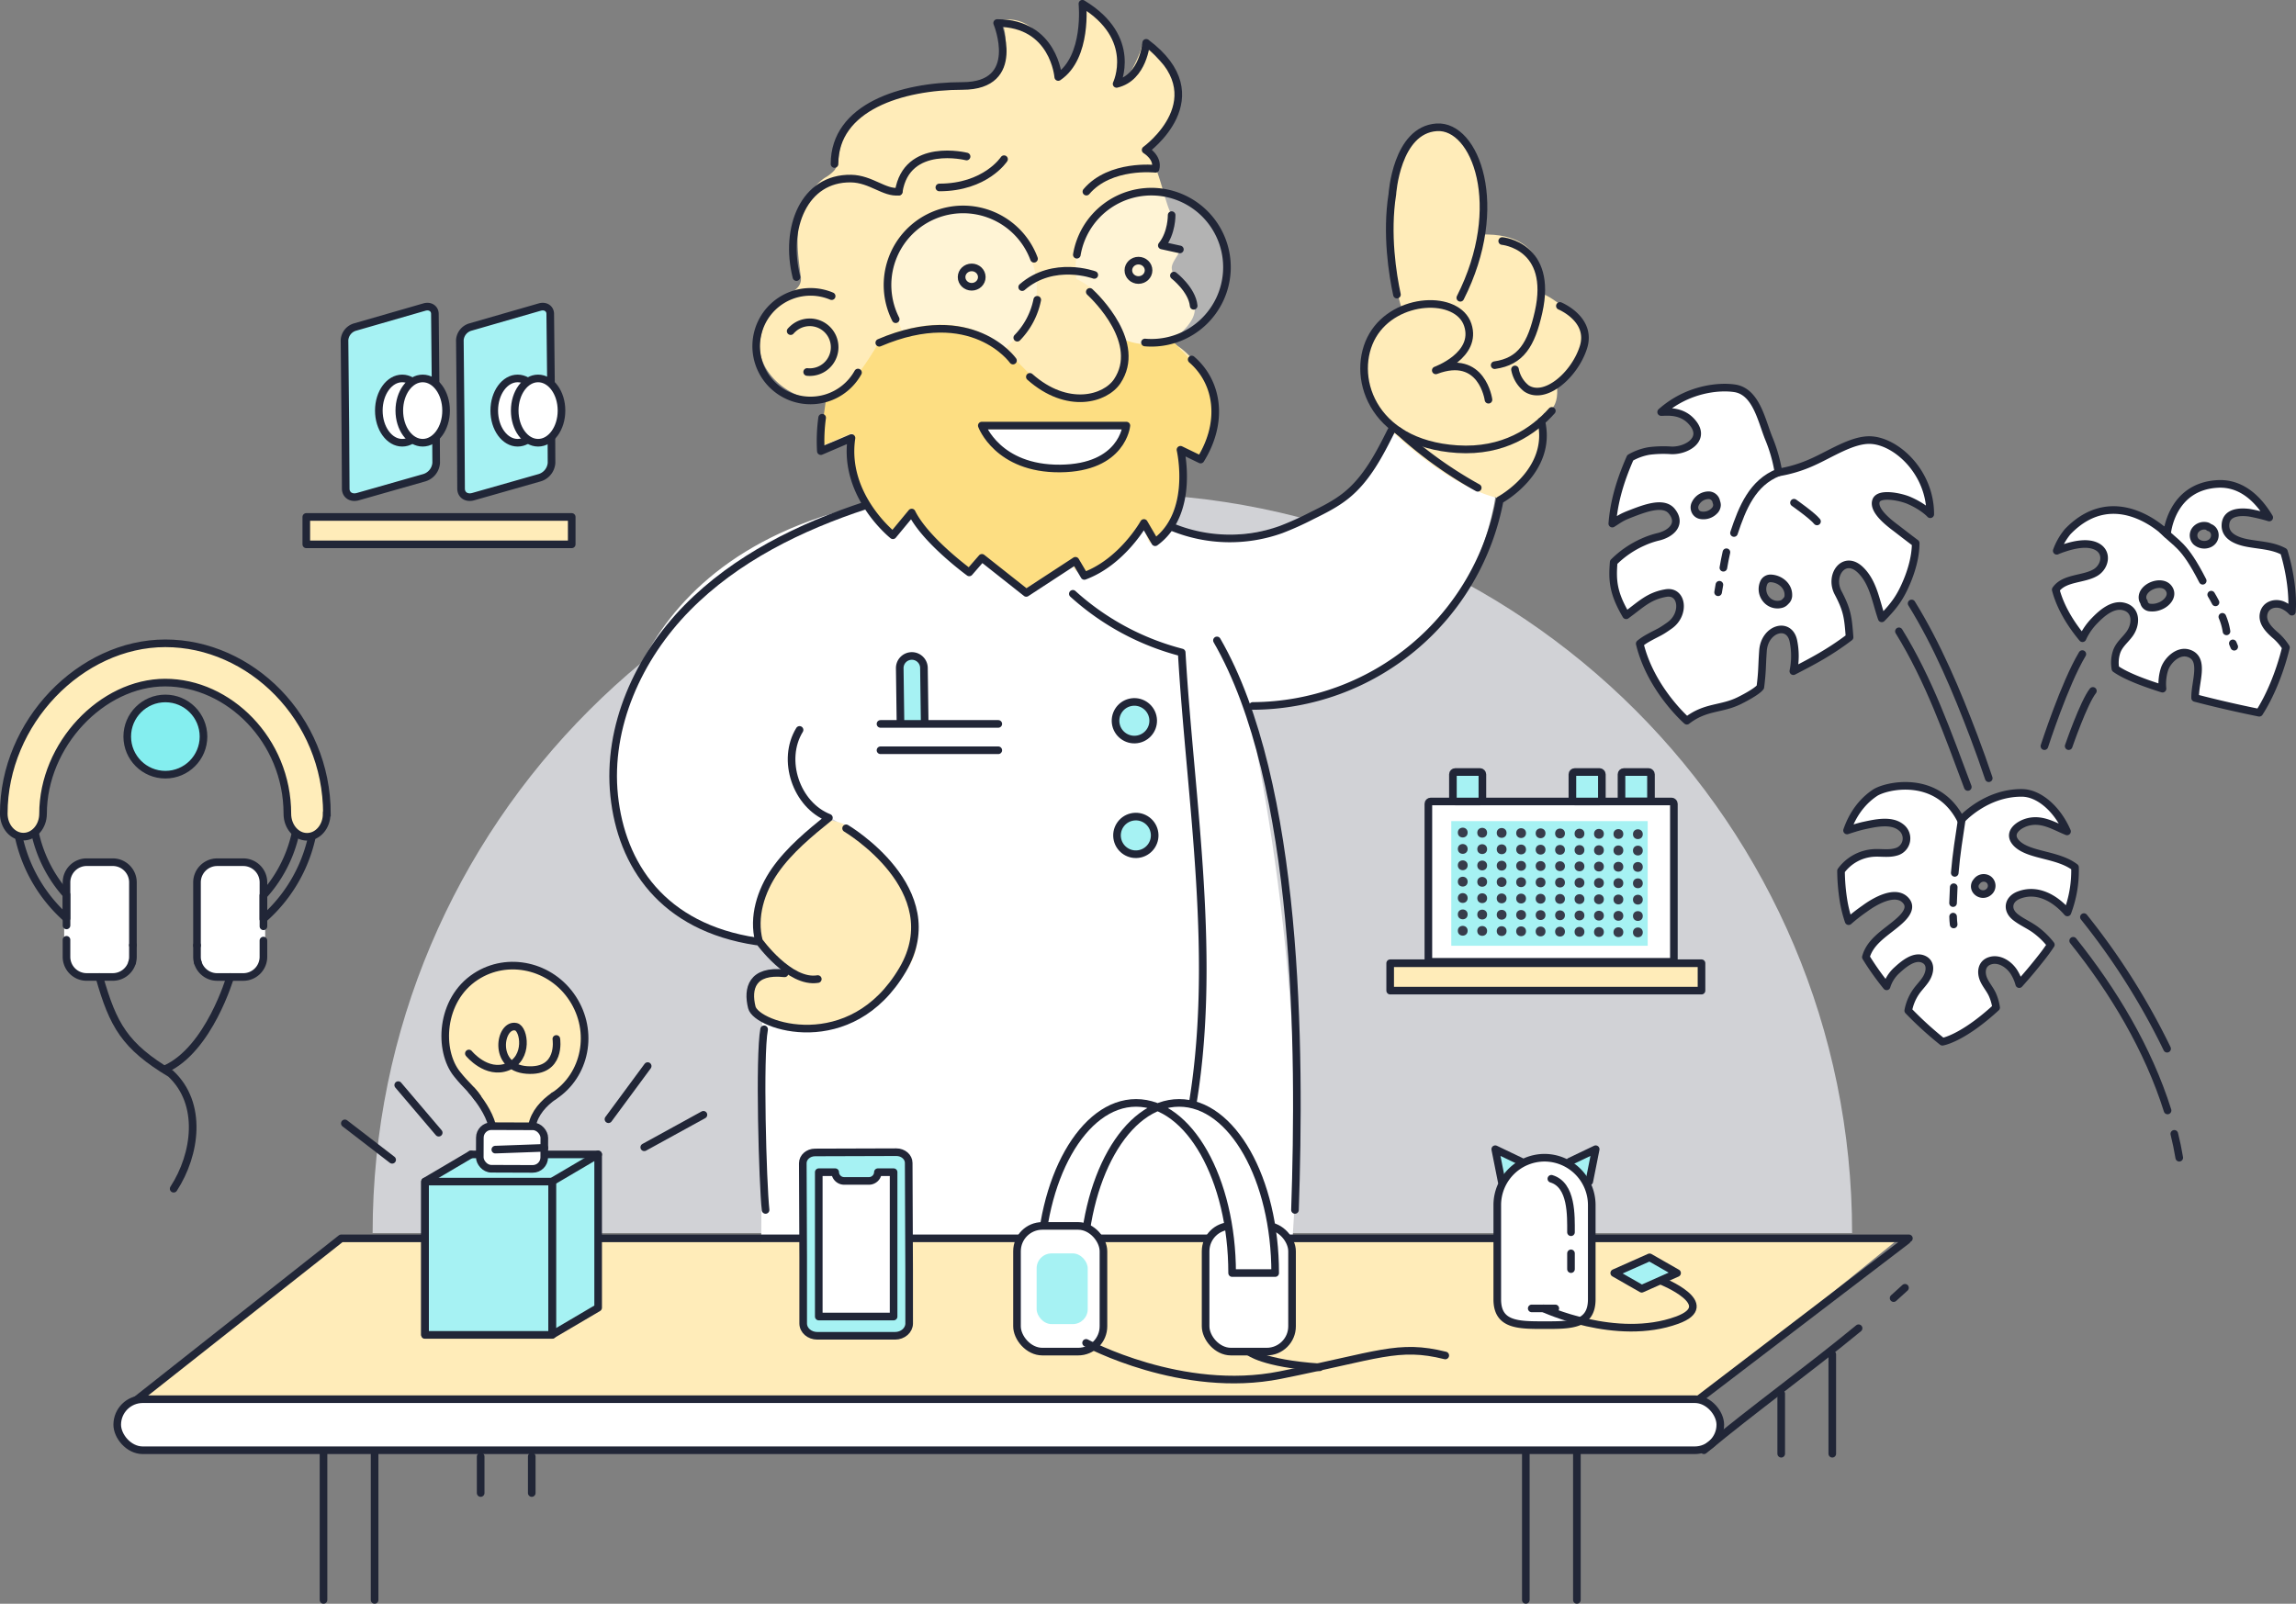
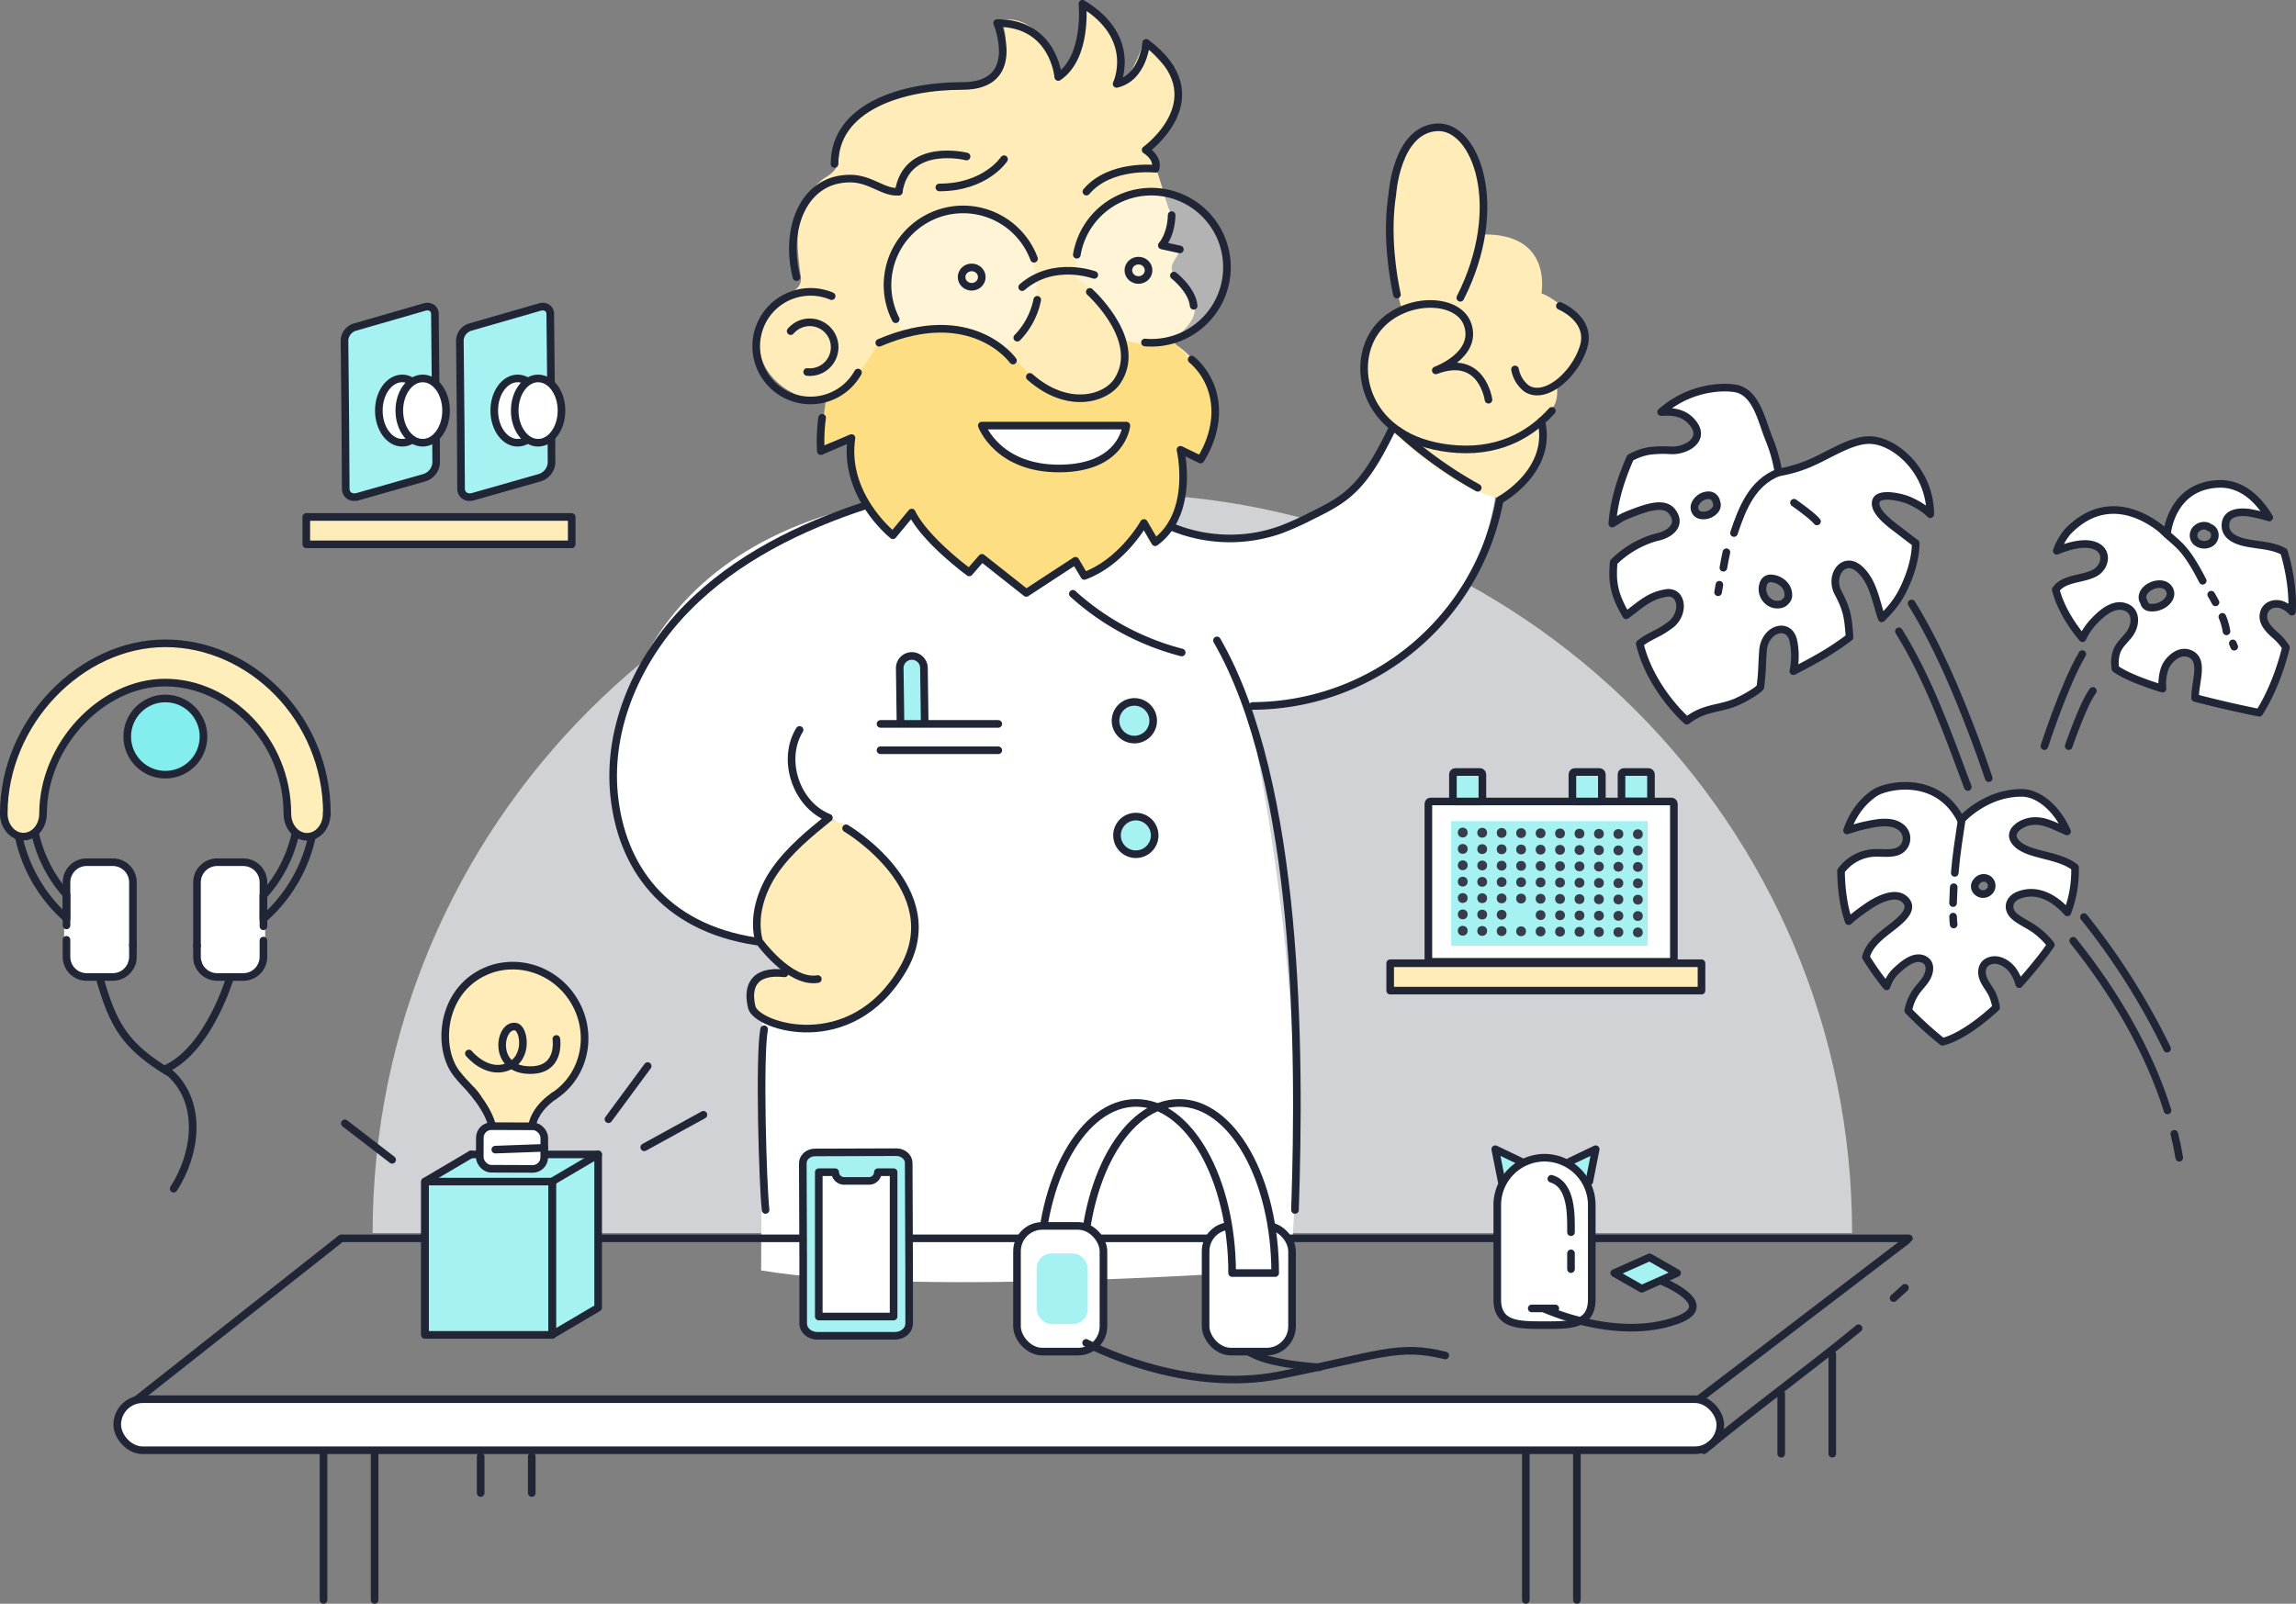
<svg xmlns="http://www.w3.org/2000/svg" viewBox="0 0 997.28 696.79">
  <rect x="0" y="0" width="997.28" height="696.79" fill="#808080" stroke="none" />
  <defs>
    <style>.cls-1{fill:#d1d2d6;}.cls-10,.cls-2,.cls-6{fill:#fff;}.cls-3{fill:#f9c6ca;}.cls-4,.cls-9{fill:#a6f2f3;}.cls-10,.cls-11,.cls-14,.cls-15,.cls-16,.cls-4,.cls-8{stroke:#212637;}.cls-10,.cls-11,.cls-15,.cls-16,.cls-4,.cls-8{stroke-linecap:round;stroke-linejoin:round;}.cls-10,.cls-11,.cls-14,.cls-15,.cls-4,.cls-8{stroke-width:3.31px;}.cls-11,.cls-5{fill:#ffecb9;}.cls-6{opacity:0.4;}.cls-7{fill:#fdde82;}.cls-13,.cls-16,.cls-8{fill:none;}.cls-12{fill:#373c4b;}.cls-14{fill:#ffedba;stroke-miterlimit:10;}.cls-15{fill:#84eeef;}.cls-16{stroke-width:3.31px;}</style>
  </defs>
  <title>Asset 1</title>
  <g id="Layer_2" data-name="Layer 2">
    <g id="Layer_1-2" data-name="Layer 1">
      <path class="cls-1" d="M161.85,535.73c0-177.46,143.86-321.31,321.31-321.31S804.47,358.28,804.47,535.73" />
      <path id="_Path_" data-name="&lt;Path&gt;" class="cls-2" d="M236.62,480.42" />
      <path id="_Path_2" data-name="&lt;Path&gt;" class="cls-3" d="M642.27,516.89" />
      <path id="_Path_3" data-name="&lt;Path&gt;" class="cls-2" d="M359.84,354.76S328.61,378.82,328.61,409c0,0-55.8,1-62.45-69.11,0,0-4.61-95.21,110.57-120.81L388,232.93l7.17-8.7,24.06,25.08,7.68-6.14L443.28,256l22.52-14.33,6.14,8.19s22-15.36,24.57-20.48,2-.51,2-.51l3.07,8.19,5.63-6.65s66,16.89,98.29-42.49c0,0,40.44,27.13,44,28.15,0,0-11.77,93.68-108,89.58,0,0,29.69,125,18.94,245.8,0,0-160.23,12.29-229.84.51l.51-109.12s31.23,12.29,52.21-11.26C383.38,431.54,425.87,393.66,359.84,354.76Z" />
      <path class="cls-4" d="M391.13,314l-.32-23.66A5.26,5.26,0,0,1,396,285h0a5.26,5.26,0,0,1,5.32,5.17l.32,23.66" />
      <path class="cls-5" d="M333.44,411.76c3,3.54,6.8,6.24,10.58,8.9a29.39,29.39,0,0,0-10.88,2.2c-3.38,1.57-6.32,4.47-7.09,8.11a9.57,9.57,0,0,0,3.81,9.63,17,17,0,0,0,4.46,2c10.53,3.46,22.2,5,32.6,1.14,6.76-2.5,12.52-7.1,17.8-12,6.21-5.78,13.08-13.37,13.49-22.32.46-10-3.26-20-7.29-28.93a19.22,19.22,0,0,0-5.11-6.58L374,363.11c-4.22-3.86-8.91-6.41-14.62-6.79-4.56,5.92-9.82,9.78-15.63,14.48-2.51,2-5.14,5.47-7.25,7.92-5.93,6.9-6.78,15.22-6.6,24.32C330,406.87,329.61,411.6,333.44,411.76Z" />
      <path class="cls-5" d="M511.57,43c-.12,9.26-7.19,16.42-15,21.13,6.24,3.51,9.83,27.48,12.71,29.37l-3.58,11.18,6.8,3.91c-.27,2-3.8,5.47-3.53,8.05.46,4.36,4.7,6.79,7,10.11,4.63,6.69,5.1,11.84-7.45,21.7,19.6,10.75,21.09,34.82,10.57,49.42l-5.92-1.68c-.52-.15-.56,10.35-.53,11.31.25,7.42-2,14.31-5.79,20.71-1.53,2.58-4.16,9.92-7.58,7.35-.67-.5-3.26-8.25-3-8.74-4.84,8-9.63,15-17.63,20.2-2.2,1.42-4.64,2.69-7.24,2.62s-5.32-1.91-5.57-4.54L443.2,256.89l-18.92-14.51c-1.23,2.06-3.59,4.12-4.82,6.18-1.48-.68-18.19-16.79-23.29-26.53-1.84,2.62-6,6.39-7.8,9-12.63-10.31-20.38-25.2-20.19-41-1.8.91-11.13,3-11.3,4.53.38-3.5,4.17-18.27,2-20.85-.82-1-5-.23-6.38-.41a25.22,25.22,0,0,1-7.07-2.07c-8.81-4-17.08-13.37-15.2-23.8,1-5.43,2.87-10.8,6.28-15.09,4-5,12.18-5.39,11.33-12.16-1-7.6-2-14.58-.95-22.3,1.12-8.06,4.78-16.12,11.43-20.66A16.47,16.47,0,0,0,362.42,74c1.38-1.8,1.63-4.2,1.94-6.46C366,55.67,371,50.41,380.78,44.88c9.4-5.33,20.41-6.7,31-7.1,5.67-.21,11.66-.38,16.5-3.37,7.44-4.6,11.15-18.47,6.13-25.7,13.14-2.08,20.23,8.25,27,23.33,8.21-12,7.28-19.31,8.4-30.1,6.48,4,9.47,7,13.49,13.53a24.16,24.16,0,0,1,2.83,5.67c.59,2-.62,12.74.61,13.45,3,1.71,8.29-11.21,8.8-13a7,7,0,0,1,1.28-2.93q5.11,5.82,10.42,11.47C510.84,33.87,511.63,37.84,511.57,43Z" />
      <path id="_Path_4" data-name="&lt;Path&gt;" class="cls-6" d="M392.25,145c-5.77-14.14-6.66-27-3.58-35.16a32.64,32.64,0,0,1,30.91-17.67c18.06,1.11,31.81,16.88,30.72,35.22-.64,10.71-8.54,20.59-16.65,26.19C433.65,153.58,414.86,138.06,392.25,145Z" />
      <path class="cls-7" d="M358,179.11l.92-6.54,9.75-6.38c4.59-2.25,14.21-19.38,14.21-19.38,40.11-16.73,57.21,8.55,57.21,8.55l7.18,7.18c15.61,14.92,30.85,10.38,37.42,2.45,6.81-8.22,3.15-16,2.77-17.74a31.88,31.88,0,0,0,21.37,1.14l.76,0,7.13,7.53c11.21,10.11,13.46,27.33,3.23,43.61l-8.56-4.37s6,27.63-11.42,40.1l-4.71-8.45s-9.53,16.83-25.84,22.69l-3.74-6.64-21.26,13.69-18.8-15.53-5.52,6.26s-18.55-14.13-24.3-26.44l-8.18,9.77s-21.2-17.54-17.17-42.59l-13.21,5.56A75.74,75.74,0,0,1,358,179.11Z" />
      <path class="cls-6" d="M467.24,114.66c1.08-18.22,16.51-32.1,34.45-31s31.61,16.77,30.52,35a33,33,0,0,1-23.37,29.74,31.88,31.88,0,0,1-21.37-1.14c-.42-.18-.85-.36-1.26-.55a33,33,0,0,0-18.72-25.52A33.7,33.7,0,0,1,467.24,114.66Z" />
      <path class="cls-2" d="M426.92,186.44h51.43c4,0,14.7-1.79,9.65,5.64a16.79,16.79,0,0,1-4.32,3.93c-4,2.84-8,5.73-12.66,7.26-5.89,1.95-12.33,1.56-18.41.3C440.84,201.14,434.16,195.45,426.92,186.44Z" />
      <g id="_Group_" data-name="&lt;Group&gt;">
        <path class="cls-5" d="M652.13,216.54s20.48-12.29,18.43-36.86c0,0,7.15-.83,5.62-12.7,0,0,18.56-21.25,9.54-27.82,0,0-10-9.65-16.19-11.69,0,0,5.14-26.56-26.1-25.57,0,0,5.62-46.1-19-46.1s-22.61,57.28-15.4,78.81c0,0-35.79,11.29-4.81,52.5C634.73,215.52,652.13,216.54,652.13,216.54Z" />
        <path id="_Path_5" data-name="&lt;Path&gt;" class="cls-8" d="M607.59,187.31a178.7,178.7,0,0,0,34.27,24.62" />
        <g id="_Group_2" data-name="&lt;Group&gt;">
          <g id="_Group_3" data-name="&lt;Group&gt;">
            <g id="_Group_4" data-name="&lt;Group&gt;">
              <path id="_Path_6" data-name="&lt;Path&gt;" class="cls-8" d="M467.28,116.09" />
              <path id="_Path_7" data-name="&lt;Path&gt;" class="cls-8" d="M497.32,148.81q1.38.12,2.79.12a32.83,32.83,0,1,0-32.38-38.26" />
              <path id="_Path_8" data-name="&lt;Path&gt;" class="cls-8" d="M449.13,112.42a32.84,32.84,0,1,0-60.08,26.27" />
              <path id="_Path_9" data-name="&lt;Path&gt;" class="cls-8" d="M450.53,130.26a32.76,32.76,0,0,1-8.67,16.46" />
              <path id="_Path_10" data-name="&lt;Path&gt;" class="cls-8" d="M475.31,119.45s-17.68-6.57-31.32,5.3" />
              <path id="_Path_11" data-name="&lt;Path&gt;" class="cls-8" d="M440,156.66s-17.68-25-58.08-7.74" />
              <path id="_Path_12" data-name="&lt;Path&gt;" class="cls-8" d="M493.43,87" />
              <path id="_Path_13" data-name="&lt;Path&gt;" class="cls-8" d="M390.37,83.26c-6.24.71-12.1-5.53-20.72-5.67-20.41-.33-29.06,21.41-23.71,42.8" />
              <path id="_Path_14" data-name="&lt;Path&gt;" class="cls-8" d="M361.23,128.67a23.59,23.59,0,1,0,11.44,33.19" />
              <path id="_Path_15" data-name="&lt;Path&gt;" class="cls-8" d="M517.62,156.2c11.5,9.93,14,27.08,3.87,43.46l-8.74-4.24s6.41,27.48-11,40.16l-4.88-8.36s-9.43,16.92-25.87,23l-3.88-6.57-21.36,13.95-19.26-15.23L421,248.69s-19-13.84-25-26l-8.16,9.86s-21.72-17.21-18-42.25L356.54,196a74.44,74.44,0,0,1,.56-14.5" />
              <ellipse id="_Path_16" data-name="&lt;Path&gt;" class="cls-8" cx="494.5" cy="117.45" rx="4.39" ry="4.21" />
              <ellipse id="_Path_17" data-name="&lt;Path&gt;" class="cls-8" cx="422.06" cy="120.39" rx="4.39" ry="4.21" />
              <path id="_Path_18" data-name="&lt;Path&gt;" class="cls-8" d="M508.91,88.57" />
              <path id="_Path_19" data-name="&lt;Path&gt;" class="cls-8" d="M343.43,143.86a10.92,10.92,0,0,1,1-1,10.82,10.82,0,1,1,7.28,18.82,10.9,10.9,0,0,1-1.11-.06" />
              <path id="_Path_20" data-name="&lt;Path&gt;" class="cls-8" d="M508.91,93.46s.13,7.75-4.27,13.18l7.85,1.73" />
              <path id="_Path_21" data-name="&lt;Path&gt;" class="cls-8" d="M362.48,71.25c0-24.67,29.06-33.9,55.54-33.9S433.12,10,433.12,10c24.72,0,26.53,23.45,26.53,23.45,12.9-8.63,10.5-31.82,10.5-31.82C494.68,16.44,485,36.45,485,36.45c11.69-2.76,12.84-17.85,12.84-17.85,31.54,23.61-.23,46.54-.23,46.54s5.61,3.29,4.32,8.2c0,0-19.74-2.26-30.05,9.92" />
              <path id="_Path_22" data-name="&lt;Path&gt;" class="cls-8" d="M419.84,68s-26-6.58-29.47,15.26" />
              <path id="_Path_23" data-name="&lt;Path&gt;" class="cls-8" d="M473.36,126.82c2.84,2.64,22.95,22.29,11.91,38.83-5.12,7.67-21.61,12.56-37.95-1.92" />
              <path id="_Path_24" data-name="&lt;Path&gt;" class="cls-8" d="M509.89,119.73s7.92,6.13,8.59,13.14" />
              <path id="_Path_25" data-name="&lt;Path&gt;" class="cls-8" d="M436.11,69.16s-8,12.28-28.1,12.28" />
            </g>
            <path id="_Path_26" data-name="&lt;Path&gt;" class="cls-8" d="M349.87,161.68" />
            <path id="_Path_27" data-name="&lt;Path&gt;" class="cls-8" d="M426.45,184.91s6.86,18.86,34,18.64,28.8-18.64,28.8-18.64Z" />
          </g>
          <path id="_Path_28" data-name="&lt;Path&gt;" class="cls-8" d="M376.22,219.51c-28.67,9.36-56.57,23.08-77.73,44.58s-34.86,51.62-31.72,81.61,20.88,57.18,61.83,63.32" />
          <path id="_Path_29" data-name="&lt;Path&gt;" class="cls-8" d="M347.29,317.13c-8,13-1.47,32.57,12.75,38.17-8.4,6.76-17.31,14.15-23.45,23s-9.67,20.15-6.93,30.58c0,0,13.28,18.55,25.56,16.5" />
-           <path id="_Path_30" data-name="&lt;Path&gt;" class="cls-8" d="M466,258a112.12,112.12,0,0,0,47.28,25.49c3.68,64.11,16.13,134.85,3.87,201.12" />
+           <path id="_Path_30" data-name="&lt;Path&gt;" class="cls-8" d="M466,258a112.12,112.12,0,0,0,47.28,25.49" />
          <path id="_Path_31" data-name="&lt;Path&gt;" class="cls-8" d="M509.5,229.15a66,66,0,0,0,47,.9,130.7,130.7,0,0,0,13.12-5.9c5.24-2.59,10.52-5.2,15.07-8.86,9-7.22,14.44-17.86,19.61-28.18" />
          <path id="_Path_32" data-name="&lt;Path&gt;" class="cls-8" d="M528.59,278.24c35.79,62,36.27,177.92,33.89,247.45" />
          <path id="_Path_33" data-name="&lt;Path&gt;" class="cls-8" d="M544.15,306.72a109.66,109.66,0,0,0,107.27-89.47s23.12-12.42,18.06-34.2" />
          <path id="_Path_34" data-name="&lt;Path&gt;" class="cls-8" d="M332.53,525.69c-1.26-11.82-2.83-66.69-.63-78.48" />
          <line id="_Path_35" data-name="&lt;Path&gt;" class="cls-8" x1="382.45" y1="314.52" x2="433.61" y2="314.52" />
          <line id="_Path_36" data-name="&lt;Path&gt;" class="cls-8" x1="382.45" y1="325.97" x2="433.61" y2="325.97" />
        </g>
        <path class="cls-8" d="M606.77,128c-1.85-8.59-4.73-26.28-2-43.6,0,0,1.74-27.94,19.27-29.09,16.83-1.1,30.42,34.26,10.25,74.07" />
        <path class="cls-8" d="M646.53,173.67s-2.76-20.38-22.89-12.75c0,0,18.23-6.56,13.89-19.77s-31.42-12.31-41.3,4.57-1,47,36.74,49.42c20.08,1.31,33.2-7.81,41.08-16.63" />
-         <path class="cls-8" d="M652.49,104.72s22.32,2,15.78,30.94c-3.17,14-7.58,21.35-19.06,23" />
        <path class="cls-8" d="M677.55,132.92s14.11,5.81,10.21,18-16.8,23.2-24.8,17.8a13.77,13.77,0,0,1-4.91-8.2" />
        <path class="cls-8" d="M687.7,169.06" />
      </g>
      <path class="cls-8" d="M367.51,359.88s45,26.62,24.57,61.43c-22.46,38.18-63.48,24.57-65.52,16.38s0-16.38,14.24-14.8" />
      <circle class="cls-4" cx="493.37" cy="362.95" r="8.18" transform="translate(-69.98 122.56) rotate(-13.23)" />
      <circle class="cls-4" cx="492.72" cy="313.13" r="8.18" transform="translate(-58.59 121.09) rotate(-13.23)" />
      <path class="cls-8" d="M822.5,564q2.49-2.22,4.94-4.49" />
-       <polygon id="_Path_37" data-name="&lt;Path&gt;" class="cls-5" points="59.45 609.43 147.35 539.46 823.17 539.46 736.99 609.43 59.45 609.43" />
      <polyline id="_Path_38" data-name="&lt;Path&gt;" class="cls-8" points="829.14 538.03 148.2 538.03 57.75 609.43 737.79 608 828.29 538.89" />
      <g id="_Group_5" data-name="&lt;Group&gt;">
        <rect id="_Rectangle_" data-name="&lt;Rectangle&gt;" class="cls-9" x="348.9" y="501.62" width="45.79" height="77.65" />
        <path id="_Path_39" data-name="&lt;Path&gt;" class="cls-8" d="M394.89,551.78l-.19-46.52c0-2.57-2.42-4.67-5.36-4.66l-35.32.11c-2.94,0-5.33,2.12-5.32,4.7l.17,41V575c0,3,2.74,5.37,6.13,5.37h33.77c3.38,0,6.13-2.4,6.13-5.37Z" />
        <path class="cls-10" d="M381.32,509.29a3.9,3.9,0,0,1-3.88,3.79H366.65a3.9,3.9,0,0,1-3.88-3.79h-7.13V572h32.5V509.29Z" />
      </g>
      <rect class="cls-10" x="50.92" y="607.91" width="696.3" height="22.19" rx="11.09" ry="11.09" />
      <rect class="cls-10" x="523.66" y="532.63" width="37.55" height="54.61" rx="11" ry="11" />
      <path class="cls-10" d="M553.88,553.11c0-40.83-18.67-73.93-41.71-73.93s-41.71,33.1-41.71,73.93h-18.7c0-40.83,18.67-73.93,41.71-73.93s41.71,33.1,41.71,73.93Z" />
      <rect class="cls-10" x="441.74" y="532.63" width="37.55" height="54.61" rx="11" ry="11" />
      <rect class="cls-9" x="450.27" y="544.57" width="22.19" height="30.72" rx="6.5" ry="6.5" />
      <path class="cls-8" d="M471.75,583.45s41.67,22.56,84.33,14,51.2-13.65,71.68-8.53" />
      <path class="cls-8" d="M542.43,587.24s6.13,5.18,30.72,6.83" />
      <path class="cls-8" d="M743,631.61" />
      <path class="cls-8" d="M740.11,630.09c22-18.23,45.17-34.88,67.18-53" />
      <line class="cls-8" x1="140.52" y1="631.49" x2="140.52" y2="695.13" />
      <line class="cls-8" x1="162.71" y1="631.49" x2="162.71" y2="695.13" />
      <line class="cls-8" x1="662.75" y1="631.49" x2="662.75" y2="695.13" />
      <line class="cls-8" x1="684.93" y1="631.49" x2="684.93" y2="695.13" />
      <line class="cls-8" x1="773.68" y1="605.51" x2="773.68" y2="631.61" />
      <line class="cls-8" x1="795.86" y1="588.45" x2="795.86" y2="631.61" />
      <line class="cls-8" x1="208.78" y1="632.82" x2="208.78" y2="648.68" />
      <line class="cls-8" x1="230.97" y1="632.82" x2="230.97" y2="648.68" />
      <polyline class="cls-4" points="660.67 504.66 649.47 499.3 652.26 513.33" />
      <polyline class="cls-4" points="681.89 504.66 693.1 499.3 690.31 513.33" />
      <path class="cls-10" d="M670.87,575.74h0c-11.28,0-20.52.09-20.52-11.19v-41A20.58,20.58,0,0,1,670.87,503h0a20.58,20.58,0,0,1,20.52,20.52v41C691.39,575.84,682.15,575.74,670.87,575.74Z" />
      <line class="cls-10" x1="665.31" y1="568.47" x2="675.55" y2="568.47" />
      <path class="cls-8" d="M670.43,568.47s31.57,14.74,58,5.12c18.77-6.83-6.83-17.07-6.83-17.07" />
      <polygon class="cls-4" points="716.51 546.28 701.15 553.11 713.09 559.93 728.45 553.11 716.51 546.28" />
      <path class="cls-8" d="M682.37,544.55v6.85" />
      <path class="cls-8" d="M673.84,512.15c9,2.68,8.53,16.1,8.53,23.22" />
      <rect class="cls-2" x="27.88" y="373.79" width="30.01" height="50.69" rx="12" ry="12" />
      <rect class="cls-2" x="85.17" y="373.79" width="30.01" height="50.69" rx="12" ry="12" />
      <rect class="cls-4" x="704.31" y="335.42" width="12.8" height="12.8" rx="1" ry="1" />
      <rect class="cls-10" x="620.42" y="348.22" width="106.64" height="69.67" rx="1" ry="1" />
      <rect id="_Rectangle_2" data-name="&lt;Rectangle&gt;" class="cls-11" x="603.83" y="418.5" width="135.23" height="11.9" />
      <rect class="cls-9" x="630.37" y="356.75" width="85.31" height="54.16" />
      <rect class="cls-4" x="631.08" y="335.42" width="12.8" height="12.8" rx="1" ry="1" />
      <rect class="cls-4" x="682.98" y="335.42" width="12.8" height="12.8" rx="1" ry="1" />
      <circle class="cls-12" cx="635.35" cy="361.73" r="2.13" />
      <circle class="cls-12" cx="643.8" cy="361.81" r="2.13" />
      <circle class="cls-12" cx="652.25" cy="361.89" r="2.13" />
      <circle class="cls-12" cx="660.7" cy="361.97" r="2.13" />
      <circle class="cls-12" cx="669.16" cy="362.05" r="2.13" />
      <circle class="cls-12" cx="677.61" cy="362.12" r="2.13" />
      <circle class="cls-12" cx="686.06" cy="362.2" r="2.13" />
      <circle class="cls-12" cx="694.51" cy="362.28" r="2.13" />
      <circle class="cls-12" cx="702.96" cy="362.36" r="2.13" />
      <circle class="cls-12" cx="711.42" cy="362.44" r="2.13" />
      <circle class="cls-12" cx="635.35" cy="368.84" r="2.13" />
      <circle class="cls-12" cx="643.8" cy="368.92" r="2.13" />
      <circle class="cls-12" cx="652.25" cy="369" r="2.13" />
      <circle class="cls-12" cx="660.7" cy="369.08" r="2.13" />
      <circle class="cls-12" cx="669.16" cy="369.16" r="2.13" />
      <circle class="cls-12" cx="677.61" cy="369.23" r="2.13" />
      <circle class="cls-12" cx="686.06" cy="369.31" r="2.13" />
      <circle class="cls-12" cx="694.51" cy="369.39" r="2.13" />
      <circle class="cls-12" cx="702.96" cy="369.47" r="2.13" />
      <circle class="cls-12" cx="711.42" cy="369.55" r="2.13" />
      <circle class="cls-12" cx="635.35" cy="375.95" r="2.13" />
      <circle class="cls-12" cx="643.8" cy="376.03" r="2.13" />
      <circle class="cls-12" cx="652.25" cy="376.11" r="2.13" />
      <circle class="cls-12" cx="660.7" cy="376.19" r="2.13" />
      <circle class="cls-12" cx="669.16" cy="376.26" r="2.13" />
      <circle class="cls-12" cx="677.61" cy="376.34" r="2.13" />
      <circle class="cls-12" cx="686.06" cy="376.42" r="2.13" />
      <circle class="cls-12" cx="694.51" cy="376.5" r="2.13" />
      <circle class="cls-12" cx="702.96" cy="376.58" r="2.13" />
      <circle class="cls-12" cx="711.42" cy="376.66" r="2.13" />
      <circle class="cls-12" cx="635.35" cy="383.06" r="2.13" />
      <circle class="cls-12" cx="643.8" cy="383.14" r="2.13" />
      <circle class="cls-12" cx="652.25" cy="383.22" r="2.13" />
      <circle class="cls-12" cx="660.7" cy="383.3" r="2.13" />
      <circle class="cls-12" cx="669.16" cy="383.37" r="2.13" />
      <circle class="cls-12" cx="677.61" cy="383.45" r="2.13" />
      <circle class="cls-12" cx="686.06" cy="383.53" r="2.13" />
      <circle class="cls-12" cx="694.51" cy="383.61" r="2.13" />
      <circle class="cls-12" cx="702.96" cy="383.69" r="2.13" />
      <circle class="cls-12" cx="711.42" cy="383.77" r="2.13" />
      <circle class="cls-12" cx="635.35" cy="390.17" r="2.13" />
      <circle class="cls-12" cx="643.8" cy="390.25" r="2.13" />
      <circle class="cls-12" cx="652.25" cy="390.33" r="2.13" />
      <circle class="cls-12" cx="660.7" cy="390.4" r="2.13" />
      <circle class="cls-12" cx="669.16" cy="390.48" r="2.13" />
      <circle class="cls-12" cx="677.61" cy="390.56" r="2.13" />
      <circle class="cls-12" cx="686.06" cy="390.64" r="2.13" />
      <circle class="cls-12" cx="694.51" cy="390.72" r="2.13" />
      <circle class="cls-12" cx="702.96" cy="390.8" r="2.13" />
      <circle class="cls-12" cx="711.42" cy="390.88" r="2.13" />
      <circle class="cls-12" cx="635.35" cy="397.28" r="2.13" />
      <circle class="cls-12" cx="643.8" cy="397.36" r="2.13" />
      <circle class="cls-12" cx="652.25" cy="397.44" r="2.13" />
-       <circle class="cls-12" cx="660.7" cy="397.51" r="2.13" />
      <circle class="cls-12" cx="669.16" cy="397.59" r="2.13" />
      <circle class="cls-12" cx="677.61" cy="397.67" r="2.13" />
      <circle class="cls-12" cx="686.06" cy="397.75" r="2.13" />
      <circle class="cls-12" cx="694.51" cy="397.83" r="2.13" />
      <circle class="cls-12" cx="702.96" cy="397.91" r="2.13" />
      <circle class="cls-12" cx="711.42" cy="397.99" r="2.13" />
      <circle class="cls-12" cx="635.35" cy="404.39" r="2.13" />
      <circle class="cls-12" cx="643.8" cy="404.47" r="2.13" />
      <circle class="cls-12" cx="652.25" cy="404.54" r="2.13" />
      <circle class="cls-12" cx="660.7" cy="404.62" r="2.13" />
      <circle class="cls-12" cx="669.16" cy="404.7" r="2.13" />
      <circle class="cls-12" cx="677.61" cy="404.78" r="2.13" />
      <circle class="cls-12" cx="686.06" cy="404.86" r="2.13" />
      <circle class="cls-12" cx="694.51" cy="404.94" r="2.13" />
      <circle class="cls-12" cx="702.96" cy="405.02" r="2.13" />
      <circle class="cls-12" cx="711.42" cy="405.1" r="2.13" />
      <g id="_Group_6" data-name="&lt;Group&gt;">
        <polygon id="_Path_40" data-name="&lt;Path&gt;" class="cls-9" points="189.31 205.02 150.22 216.15 149.79 144.18 188.88 133.05 189.31 205.02" />
        <path id="_Path_41" data-name="&lt;Path&gt;" class="cls-8" d="M189.32,179.49l-.42-43.07c0-2.38-2.09-3.74-4.6-3l-30.14,8.69a6.34,6.34,0,0,0-4.52,5.65l.37,38,.16,26.53c0,2.75,2.37,4.31,5.26,3.49l28.83-8.21a7.26,7.26,0,0,0,5.2-6.46Z" />
      </g>
      <ellipse class="cls-10" cx="174.71" cy="178.39" rx="10.16" ry="13.97" />
      <ellipse class="cls-10" cx="183.6" cy="178.39" rx="10.16" ry="13.97" />
      <rect id="_Rectangle_3" data-name="&lt;Rectangle&gt;" class="cls-5" x="132.8" y="224.1" width="115.47" height="12.66" />
      <rect id="_Rectangle_4" data-name="&lt;Rectangle&gt;" class="cls-8" x="133.04" y="224.6" width="115.29" height="11.9" />
      <g id="_Group_7" data-name="&lt;Group&gt;">
        <polygon id="_Path_42" data-name="&lt;Path&gt;" class="cls-9" points="239.44 205.02 200.35 216.15 199.92 144.18 239.01 133.05 239.44 205.02" />
        <path id="_Path_43" data-name="&lt;Path&gt;" class="cls-8" d="M239.46,179.49,239,136.42c0-2.38-2.09-3.74-4.6-3l-30.14,8.69a6.34,6.34,0,0,0-4.52,5.65l.37,38,.16,26.53c0,2.75,2.37,4.31,5.26,3.49l28.83-8.21a7.26,7.26,0,0,0,5.2-6.46Z" />
      </g>
      <ellipse class="cls-10" cx="224.84" cy="178.39" rx="10.16" ry="13.97" />
      <ellipse class="cls-10" cx="233.73" cy="178.39" rx="10.16" ry="13.97" />
      <path class="cls-13" d="M72,295.61" />
      <path class="cls-13" d="M85.57,410.74v-27.4a8.77,8.77,0,0,1,8.74-8.74h11.37a8.77,8.77,0,0,1,8.74,8.74v10.11a58.9,58.9,0,0,0,15.33-39.73c0-32.37-26-58.7-57.92-58.7s-57.92,26.33-57.92,58.7a58.91,58.91,0,0,0,15,39.34v-9.72a8.77,8.77,0,0,1,8.74-8.74H49a8.77,8.77,0,0,1,8.74,8.74v27.31" />
      <path class="cls-8" d="M57.74,410.66V383.35A8.77,8.77,0,0,0,49,374.6H37.63a8.77,8.77,0,0,0-8.74,8.74v18.72" />
      <path class="cls-8" d="M28.88,408.33v7.4a8.77,8.77,0,0,0,8.74,8.74H49a8.77,8.77,0,0,0,8.41-6.39" />
      <path class="cls-8" d="M114.43,402.45V383.35a8.77,8.77,0,0,0-8.74-8.74H94.31a8.77,8.77,0,0,0-8.74,8.74v27.4" />
      <path class="cls-8" d="M85.92,418.16a8.77,8.77,0,0,0,8.39,6.32h11.37a8.77,8.77,0,0,0,8.74-8.74v-7.08" />
      <path class="cls-8" d="M71.83,283.37c-36,0-65.21,29.6-65.21,66A66.18,66.18,0,0,0,28.88,399V388.69a58.91,58.91,0,0,1-15-39.34c0-32.37,26-58.7,57.92-58.7s57.92,26.33,57.92,58.7a58.9,58.9,0,0,1-15.33,39.73v10.2A66.19,66.19,0,0,0,137,349.35C137,313,107.79,283.37,71.83,283.37Z" />
      <path class="cls-8" d="M85.92,418.16a8.66,8.66,0,0,1-.35-2.43v-5" />
      <path class="cls-8" d="M57.74,410.66v5.07a8.66,8.66,0,0,1-.33,2.35" />
      <path class="cls-8" d="M43.15,424.47c6,21,11,30,31,42,14,13,11,35,1.28,50" />
      <path class="cls-8" d="M100,424.47s-9.18,31.47-28.16,40" />
      <path class="cls-14" d="M142,353.6c0-41.75-33.3-74.1-70.18-74.1s-70.18,34.41-70.18,74h0v0c0,5.5,3.83,10,8.53,10s8.51-4.44,8.53-9.93h0c0-29.94,25.55-57,53.06-57s53.06,25,53.06,57h0c0,5.51,3.82,10,8.54,10s8.51-4.44,8.53-9.92Z" />
      <circle class="cls-15" cx="71.83" cy="320.02" r="16.56" />
      <path class="cls-9" d="M260.06,502l0-.1a1.6,1.6,0,0,0-.11-.26l-.05-.09a1.61,1.61,0,0,0-.22-.29h0a1.6,1.6,0,0,0-.29-.22l0,0-.06,0-.27-.11-.09,0a1.6,1.6,0,0,0-.37,0h-53.6l-.18,0-.14,0-.16,0-.15.07-.09,0-19.34,11.39a1.6,1.6,0,0,0-.75,1.09s0,.09,0,.14a1.58,1.58,0,0,0,0,.16v64.56a1.6,1.6,0,0,0,1.6,1.6h53.51a1.59,1.59,0,0,0,1.08-.43l19.07-11.23a1.61,1.61,0,0,0,.79-1.38V502.41A1.59,1.59,0,0,0,260.06,502Z" />
      <rect class="cls-8" x="184.6" y="513.38" width="55.25" height="66.6" />
      <polygon class="cls-8" points="259.81 568.17 239.84 579.93 239.84 513.33 259.81 501.57 259.81 568.17" />
      <polyline class="cls-8" points="184.6 579.93 184.6 513.33 204.56 501.57" />
      <line class="cls-8" x1="259.81" y1="501.57" x2="204.56" y2="501.57" />
      <polygon class="cls-2" points="210.51 490.23 234.44 489.82 235.27 489.88 235.56 506.01 210.87 507.22 208.27 502.95 210.51 490.23" />
      <path class="cls-5" d="M213.14,488.31l17.24.48s6.47-12.19,14.54-15.38,11.09-25.07,7.6-30.26c0,0-8.36-26.79-33.36-24.39s-31.65,33.83-21.92,46.88S207,476.12,207,476.12Z" />
-       <line class="cls-16" x1="172.97" y1="471.45" x2="190.56" y2="492.13" />
      <line class="cls-16" x1="149.78" y1="488.07" x2="170.33" y2="503.9" />
      <line class="cls-16" x1="281.32" y1="463.19" x2="264.29" y2="486.27" />
      <line class="cls-16" x1="305.54" y1="484.35" x2="279.83" y2="498.47" />
      <path class="cls-16" d="M207.38,476.88c-2.19-3.36-4.69-5-8.86-10.22-8.16-10.11-7.4-32.2,8.15-42.36,13.87-9.07,32.71-4.8,42.07,9.53s5.72,33.3-8.15,42.36" />
      <path class="cls-16" d="M231.13,489c1.05-5.44,5.05-9.76,9.47-12.84" />
      <path class="cls-16" d="M204.84,473.75c3.68,4.4,7.36,9.56,8.89,15.15" />
      <rect class="cls-16" x="208.45" y="489.31" width="28" height="18.5" rx="5" ry="5" transform="translate(1.79 -0.8) rotate(0.21)" />
      <line class="cls-16" x1="215.14" y1="499.48" x2="236.45" y2="498.71" />
      <path class="cls-16" d="M203.66,457.71s7.69,9.48,16.91,5.76,7.09-16.54,3.58-17.36c-7.06-1.66-10.58,17.67,4.64,18.77s12.86-13.48,12.86-13.48" />
      <path class="cls-10" d="M814.86,217.61c1.26-3.78,10.76-1.7,14.14-.26,6.49,2.76,9.42,6.07,9.42,6.07,0-18.48-14.94-31.82-26-32.21-7.85-.28-17.29,6.06-25.15,9.55a59,59,0,0,1-14.78,4.5,66,66,0,0,0-4.25-14.91c-3.15-7.86-5.51-20.33-14.85-21.65-6.78-1-20.42.18-31.86,10.33,2.51,0,9.56-1.05,14.15,5.29,5.14,7.1-4,11.9-10.33,11.31a49.06,49.06,0,0,0-9.07.31,24.88,24.88,0,0,0-8.17,2.95c-4.43,10.07-7.06,19.11-7.8,28.6,3.49-2.22,3.89-2.68,7.82-4.21,6.25-2.42,14.38-5.58,18-1.19,4.32,5.3.16,9.59-5.58,11.08a36.3,36.3,0,0,0-6.8,2.3,42.28,42.28,0,0,0-12.84,8.78c-.56,7.34-.56,13,5.42,23.08l.12-.09c6.18-4.47,9.66-8.32,17.2-9.57,7.13-1.18,8.39,9.16,1.66,14-4.63,3.32-4.58,2.8-9.74,5.69a22.65,22.65,0,0,0-3.34,2.29c4.78,19.86,20.46,33.48,20.46,33.48,8.27-6.38,14.86-4.76,22.93-8.79,0,0,7.41-3.62,9-5.83.91-7.36.63-8.41,1.14-15.75.67-9.65,11.32-12.87,13.19-4.37a32.41,32.41,0,0,1,0,13.22c8-4.13,15.53-8,24.42-14.75-.67-8.83-1-11.72-5-19.36s2.7-16.73,9.76-9.85c5.63,5.49,6.64,13.61,9.22,21,5.69-5.73,8.29-9.54,11.13-16.47,1.64-4,3.61-10.12,3.61-16.19,0,0-3-2.23-8.16-6.24C821,227.55,813.41,221.95,814.86,217.61Zm-70.07,4.19a6.63,6.63,0,0,1-6.34,2,3.23,3.23,0,0,1-2.22-2,3.57,3.57,0,0,1,.17-3,6.47,6.47,0,0,1,5.75-3.63,3.42,3.42,0,0,1,3.36,2.94,3.59,3.59,0,0,1,.28,1.34A3.7,3.7,0,0,1,744.79,221.81Zm32,37a3.42,3.42,0,0,1-1.24,2.49,3.56,3.56,0,0,1-1.64,1.13,6.36,6.36,0,0,1-6.91-2.23,6.84,6.84,0,0,1-.75-7.3,3.16,3.16,0,0,1,2.79-1.6C773,251.38,777,254.46,776.78,258.77Z" />
      <path class="cls-10" d="M753.17,231.58c3.62-10.94,8.07-21.93,19.3-26.32" />
      <path class="cls-10" d="M748.56,246.67q.56-3.39,1.32-6.74" />
      <path class="cls-10" d="M746.27,257.33q.26-1.64.56-3.27" />
      <path class="cls-10" d="M779.23,218.42s8.15,5.73,10,8.13" />
      <path class="cls-8" d="M941.26,232" />
      <path class="cls-10" d="M991.27,262.81a12,12,0,0,1,4.24,2.95c.51-7-.62-16.69-3.48-26.09-4.76-2.58-9.93-2.66-15.66-3.7-4.41-.8-10.31-2.82-9.7-8.4.57-5.12,6.32-5.31,10.3-4.81a78,78,0,0,1,8.68,2.08c-5.29-8.84-12.72-15.11-22.4-14.58-20.4,1.12-22,21.76-22,21.76s-22.24-22.78-43.17-1a28.16,28.16,0,0,0-4.72,8.28c1.19-.52,2.38-.94,3.47-1.29,4.14-1.35,10.13-2.72,14.19-.41,4.63,2.64,3.27,8.66-.77,11.12-5.12,3.11-13.72,2.18-17.33,7.49,2,7.63,6.5,14.94,11.62,21.08a26.85,26.85,0,0,1,5.31-7.68c3-3.12,7.64-7.19,12.38-6.15,6.07,1.34,5.68,8,2.74,12-2,2.75-4.62,4.62-5.69,8a15,15,0,0,0-.43,7.09l.44.3c4.24,2.88,11.67,5.75,20,8.36a21.09,21.09,0,0,1,.93-8.65c1.37-3.77,5.84-8.08,10.25-6.77,7.5,2.23,2.82,12.51,3,19.46,14.6,3.83,27.85,6.42,27.85,6.42,4.14-6.4,8.69-16.48,11.59-28.35a23.91,23.91,0,0,0-4.89-5.57c-2.63-2.34-5.72-5.49-4.73-9.36C984.18,262.85,988,261.61,991.27,262.81Zm-53.38.64a8.68,8.68,0,0,1-4.41.46,2.85,2.85,0,0,1-2.26-2.41,2.9,2.9,0,0,1-.61-1.52c-.52-5,8.32-8.43,11.3-4.45C944.4,258.84,941,262.42,937.89,263.44Zm21.82-27.27a5.35,5.35,0,0,1-5.78-.81,3.91,3.91,0,0,1-.52-4.88,4.81,4.81,0,0,1,5.07-1.94,1.8,1.8,0,0,1,1,.57,3.41,3.41,0,0,1,.93.39A3.49,3.49,0,0,1,962,232,4,4,0,0,1,959.71,236.17Z" />
      <path class="cls-8" d="M965.29,268a26.17,26.17,0,0,1,1.8,6.31" />
      <path class="cls-8" d="M960.45,258.36q1,1.66,1.87,3.36" />
      <path class="cls-8" d="M939.22,230.16c6.28,6.49,9.27,6,17.54,22.17" />
      <line class="cls-8" x1="969.84" y1="279.53" x2="970.45" y2="280.99" />
      <path class="cls-10" d="M901.29,376.83c-3.64-2.76-8.25-4-13.09-5.23-4-1.06-10-2.31-12.78-5.75-3.45-4.26,1.64-7.79,5.52-8.75,6.27-1.55,11.4,1.9,16.89,4.12-4.48-10.25-12.51-16.64-19.45-16.73-16-.21-26.62,11.85-26.62,11.85-10.28-20.34-32.72-15-37.39-11.86-2.73,1.84-8.65,6.39-12.09,16.33,2.53-.81,5.06-1.63,7.65-2.19,4.7-1,11.46-2.53,15.65.73a6.05,6.05,0,0,1-2.12,10.8c-3.06.87-6.35.25-9.47.42a19.06,19.06,0,0,0-14.33,7.79,85.57,85.57,0,0,0,1.05,12.73,54.86,54.86,0,0,0,2.26,9.13,76.81,76.81,0,0,1,6.94-5.42c4-2.95,13.6-8.83,18.07-3.33,3.12,3.84-2.39,8.24-5,10.38-4.93,4-10.82,7.66-12.52,14a118,118,0,0,0,9,12.69,15.64,15.64,0,0,1,4.48-7c2.71-2.48,7.21-6.36,11.18-4.92s3.29,5.74,1.51,8.62c-1.32,2.15-3.22,3.88-4.61,6a21.13,21.13,0,0,0-3.16,7.85,154.6,154.6,0,0,0,14.83,13.52s8.46-1.2,23.34-14.86a21.66,21.66,0,0,0-1.55-5.45c-1-2.3-2.68-4.17-3.75-6.43-1.54-3.28-1.16-7.32,2.8-8.49s8.06,1.62,10.12,4.75a19.17,19.17,0,0,1,2.41,5.44c3.1-3.43,6.4-7.33,9.87-11.77q2.1-2.68,3.86-5.34a34.06,34.06,0,0,0-6.33-6.24c-2.86-2.2-6.33-3.58-9.12-5.82-3.9-3.13-3.09-7.71,1.58-9.5,8-3.08,15.71,1.36,21.07,7.53A51.36,51.36,0,0,0,901.29,376.83Zm-37.46,10.7a3.75,3.75,0,0,1-5.56-.7,3.08,3.08,0,0,1-.38-2.63,3,3,0,0,1,.68-1.16,3.7,3.7,0,0,1,5-1.07A3.46,3.46,0,0,1,863.83,387.53Z" />
      <path class="cls-8" d="M848.34,398.25c0,1.14.12,2.27.24,3.41" />
      <path class="cls-8" d="M848.61,385.47q-.2,3.45-.29,6.91" />
      <path class="cls-8" d="M852.13,355.8c-1.25,8.45-2.36,14.93-3.07,23.45" />
      <path class="cls-8" d="M854.73,341.92C846,318.68,838,295.68,824.81,274.29" />
      <path class="cls-8" d="M830.32,262.18c11.19,18.1,19.62,38.22,27.12,58q3.37,8.91,6.39,17.94" />
      <path class="cls-8" d="M888,324.18s8.8-27.26,16.47-40" />
      <path class="cls-8" d="M898.54,324.18s6.54-19,10.52-24" />
      <path class="cls-8" d="M941.49,482.47c-8.44-26.79-23.44-51.79-41-73.73" />
      <path class="cls-8" d="M946.57,503c-.57-3.49-1.3-6.94-2.15-10.37" />
      <path class="cls-8" d="M905.16,398.46a301.4,301.4,0,0,1,36.13,57.17" />
    </g>
  </g>
</svg>